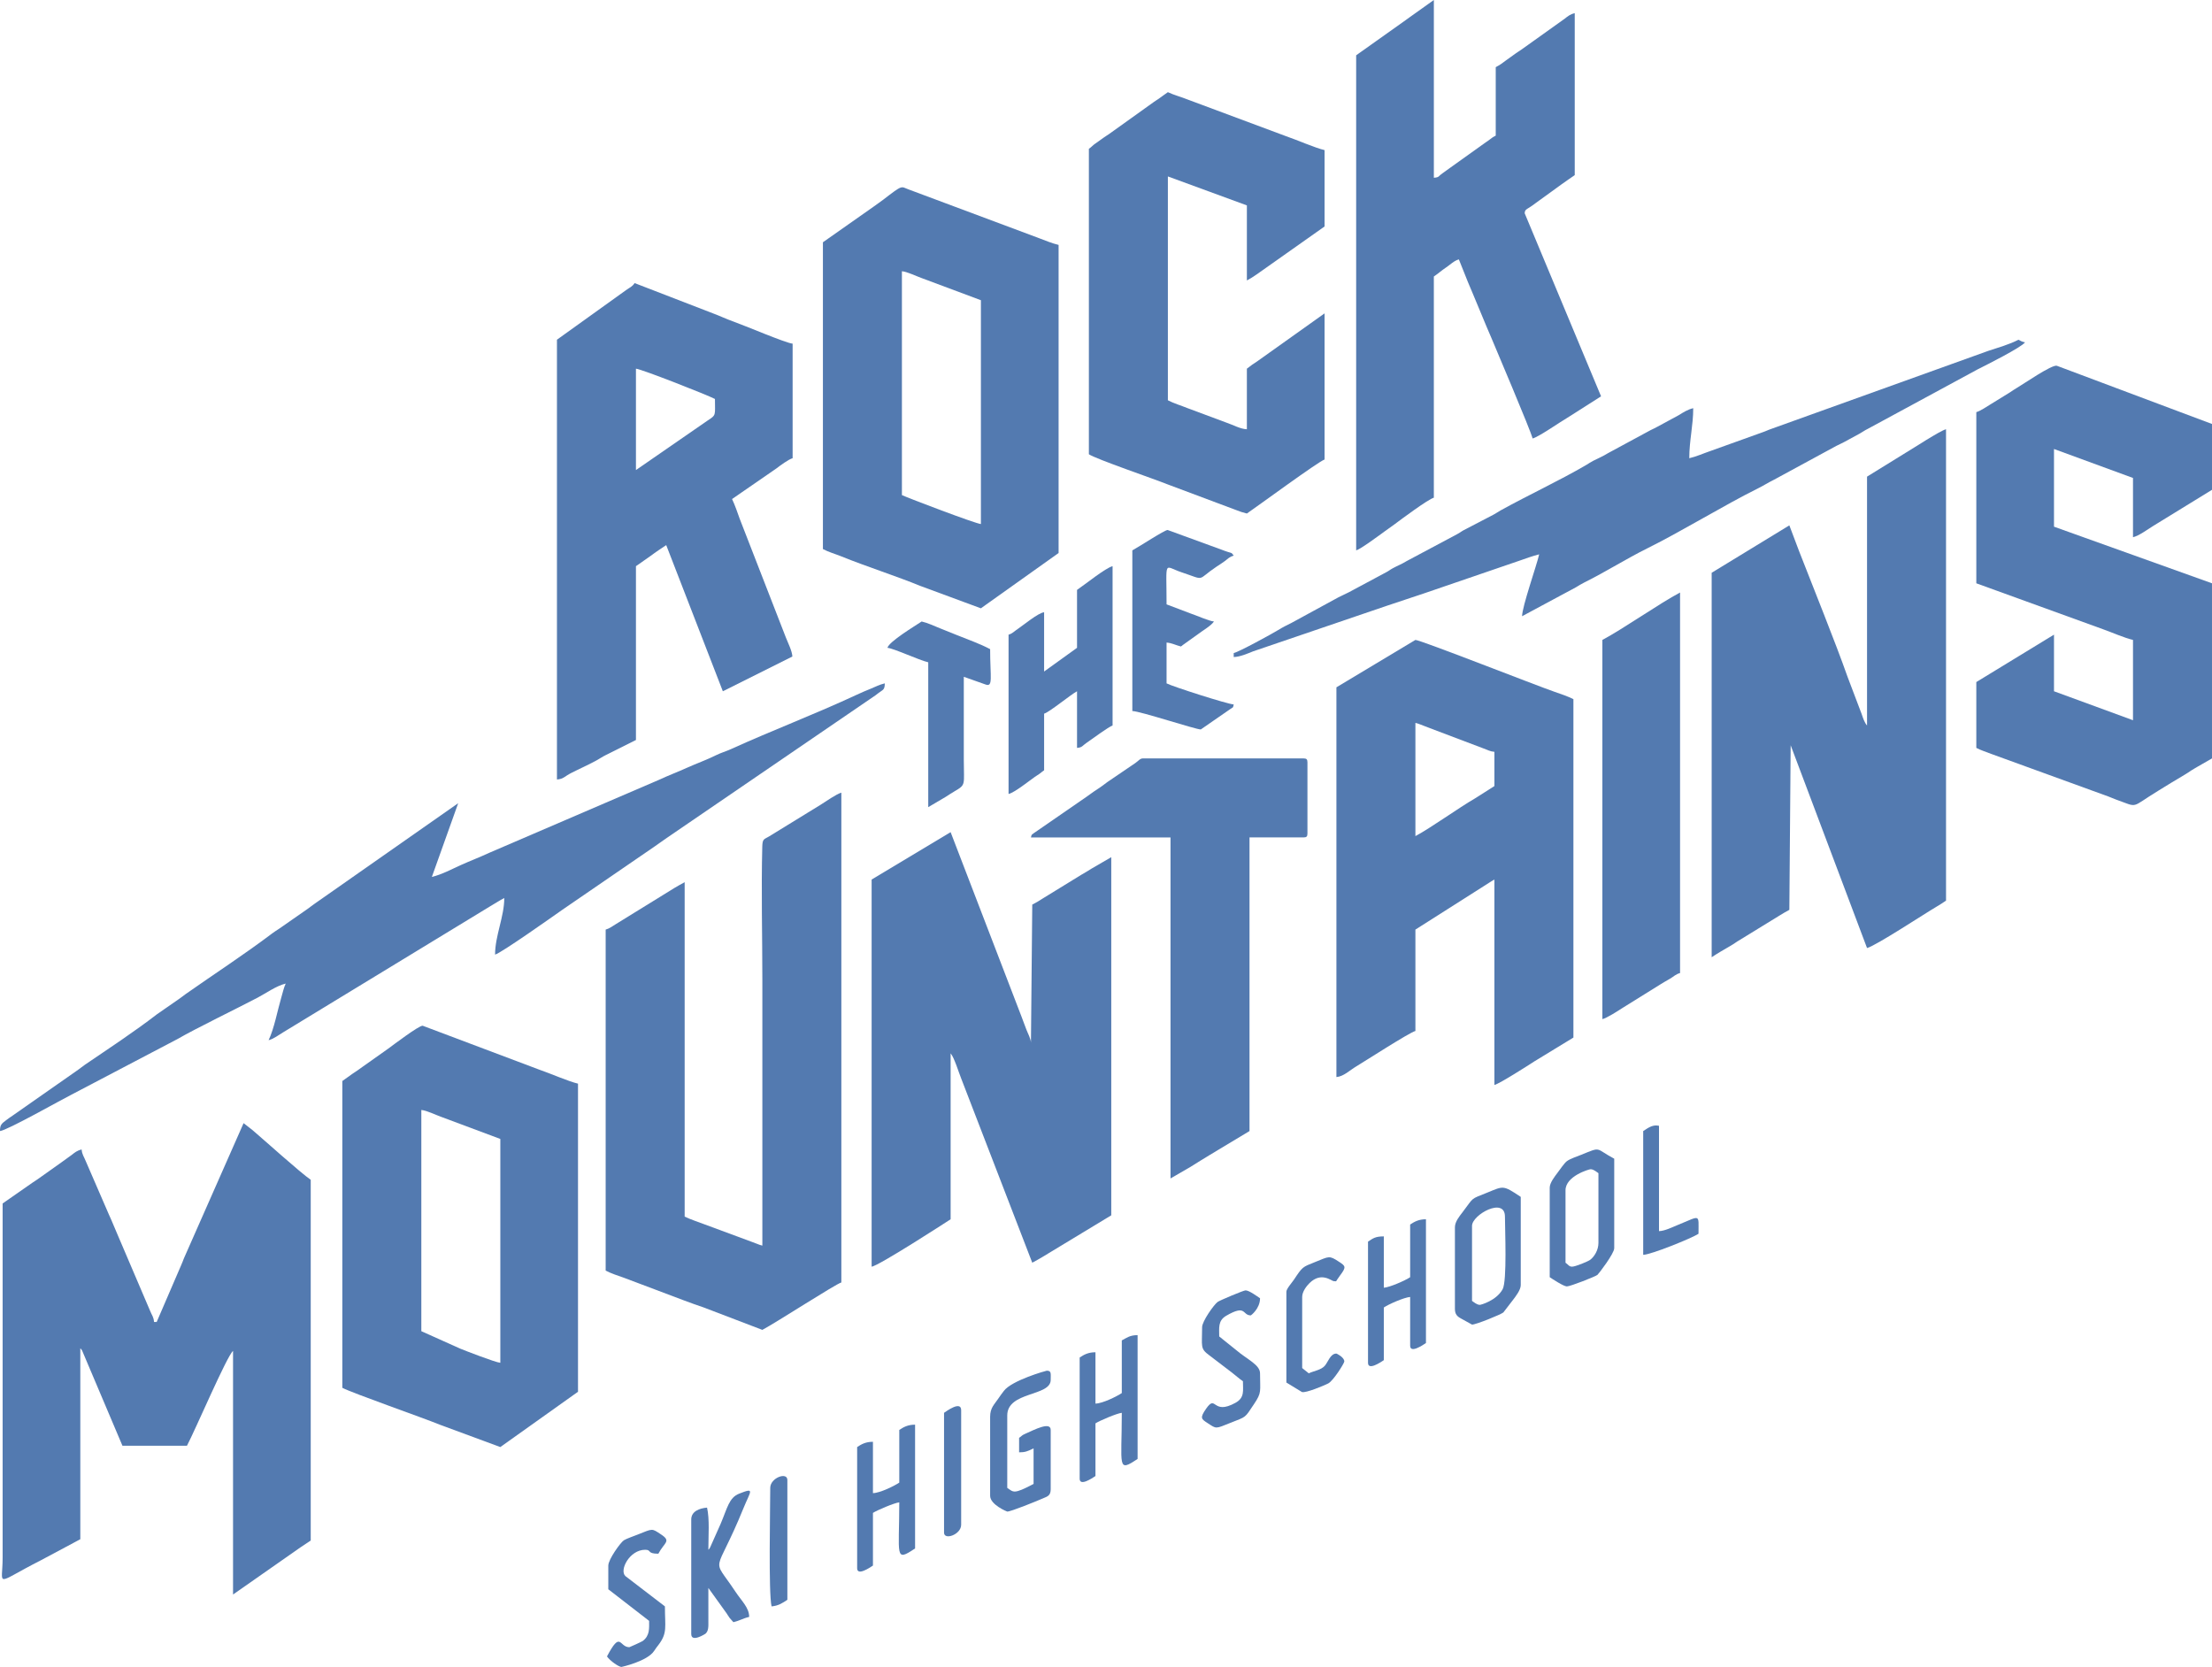
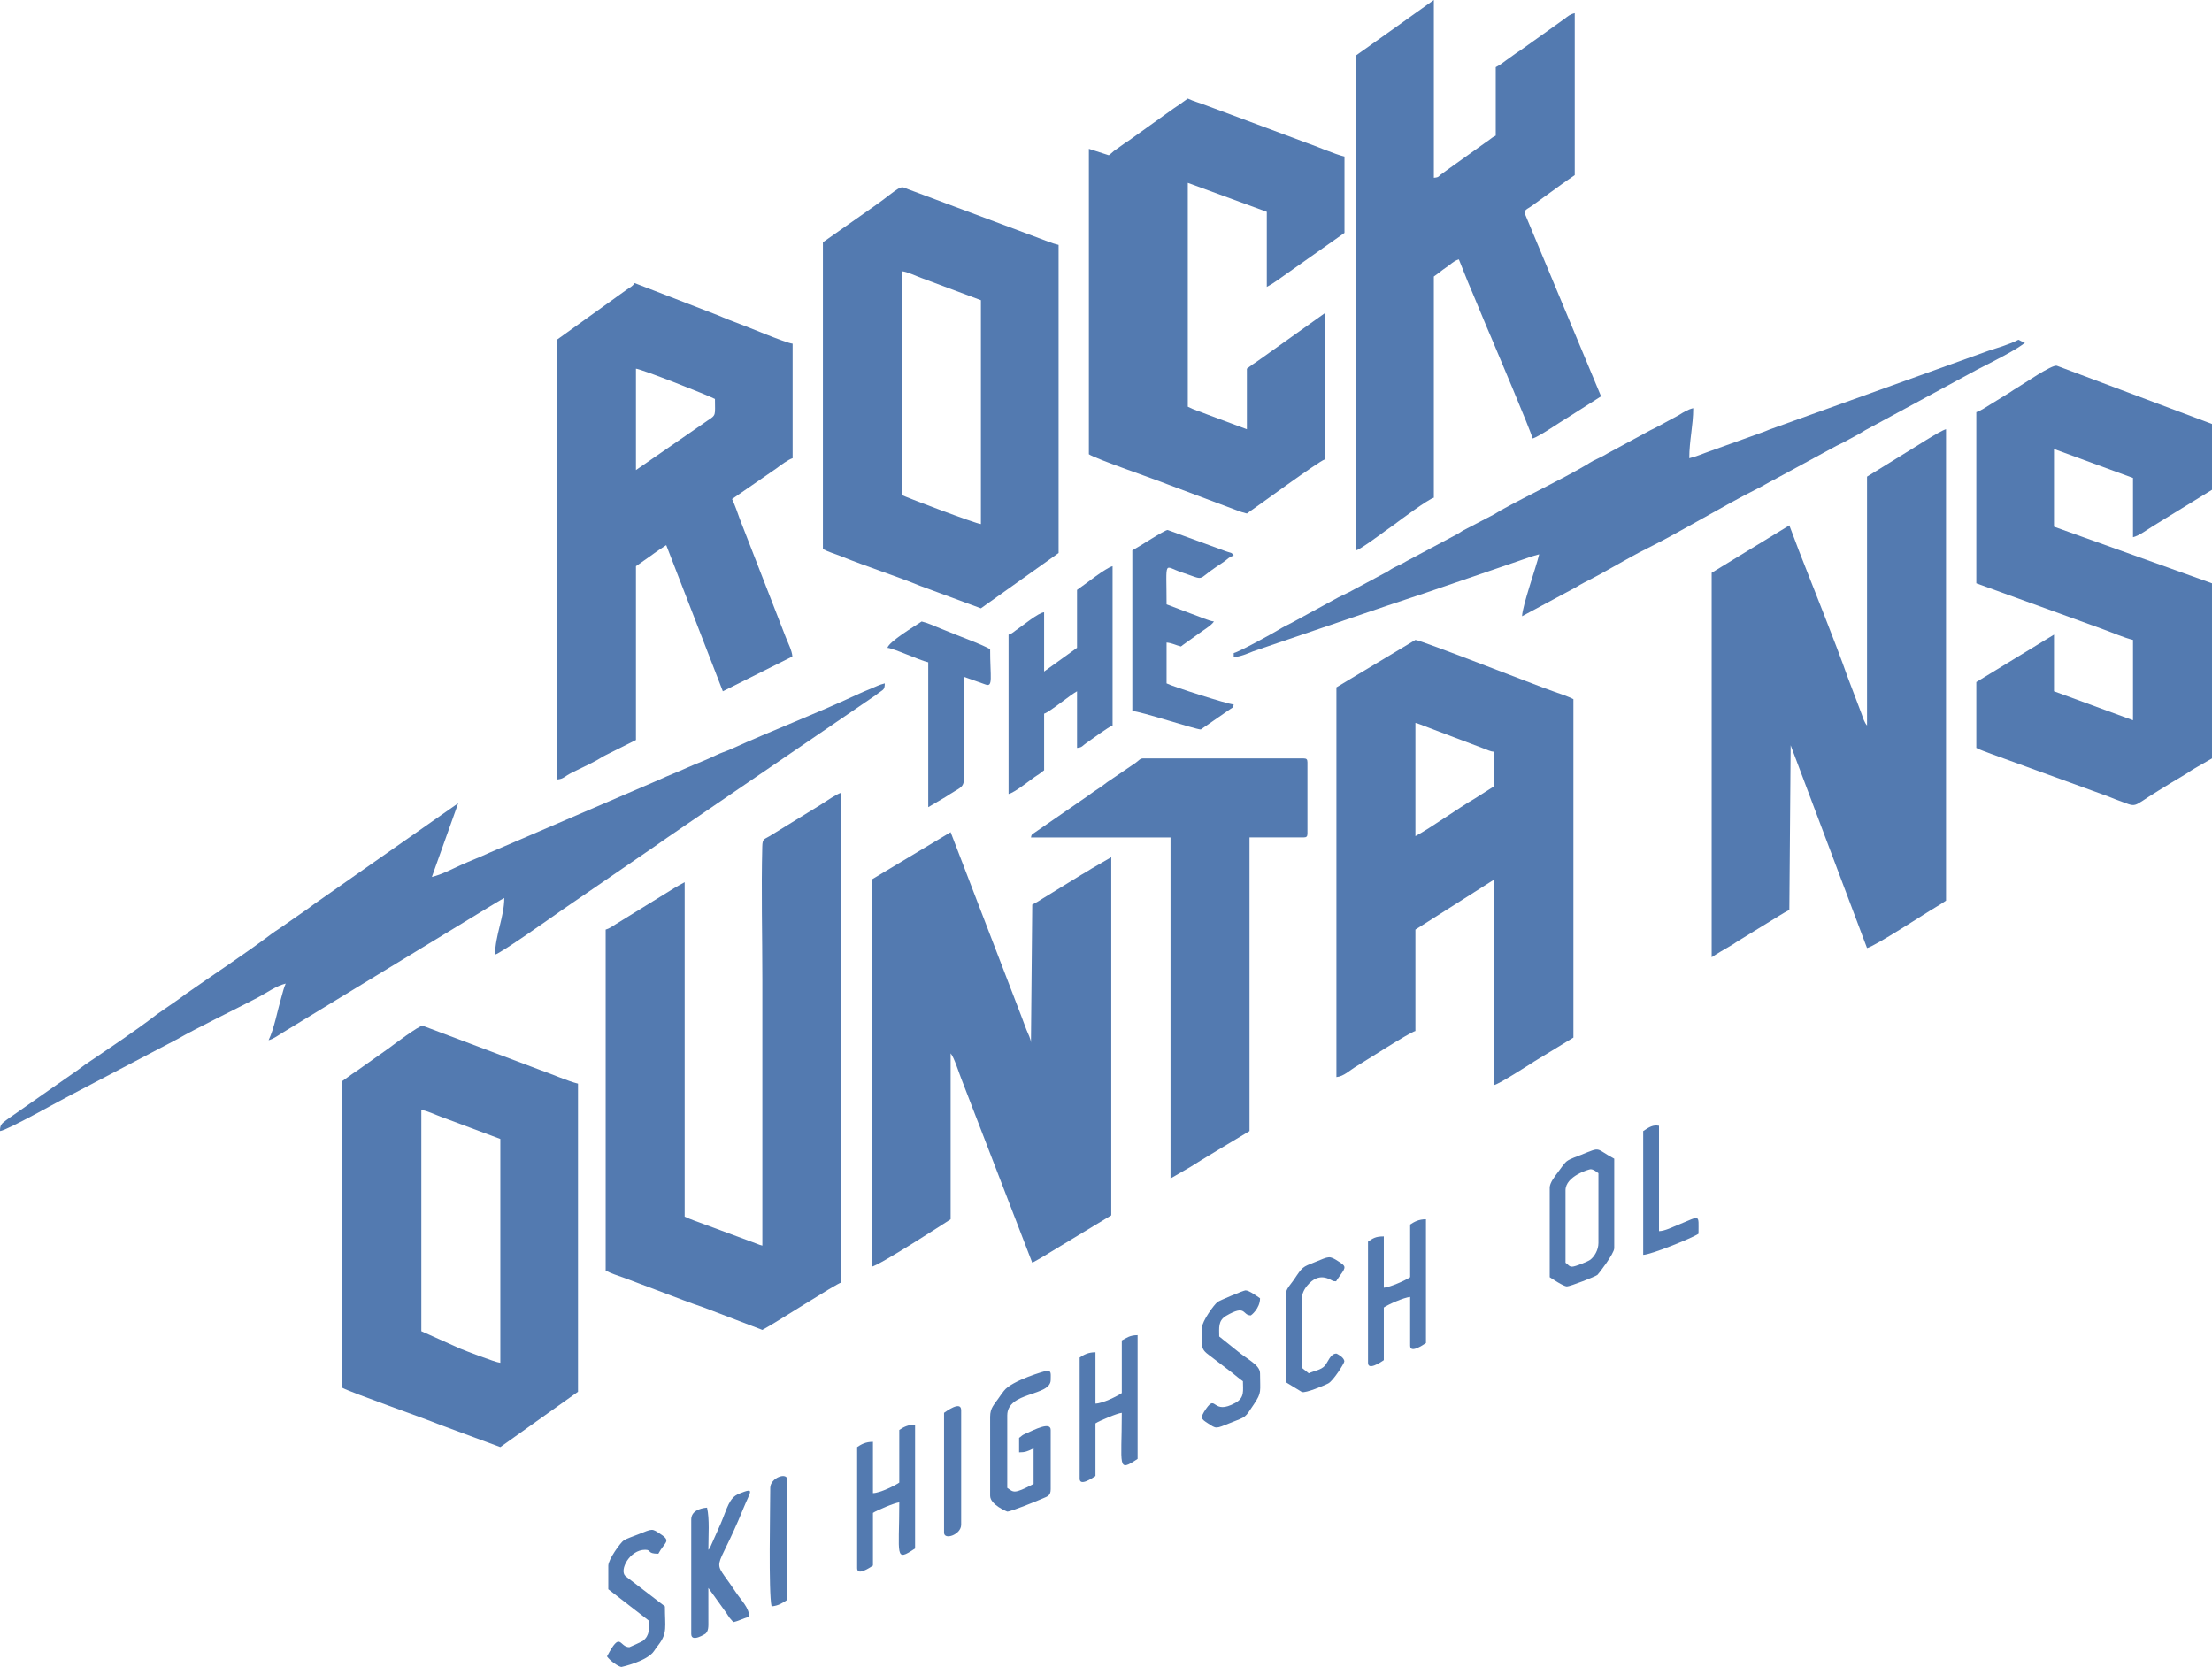
<svg xmlns="http://www.w3.org/2000/svg" xml:space="preserve" width="162.988mm" height="122.824mm" style="shape-rendering:geometricPrecision; text-rendering:geometricPrecision; image-rendering:optimizeQuality; fill-rule:evenodd; clip-rule:evenodd" viewBox="0 0 18767.99 14143.05">
  <defs>
    <style type="text/css">  .fil0 {fill:#537AB0}  </style>
  </defs>
  <g id="Слой_x0020_1">
    <g id="_2362714725248">
-       <path class="fil0" d="M1329.34 11216.13l-22.35 0c-3.71,-44.68 -18.32,-56.31 -31.97,-90.92l-274.15 -641.91c-12.89,-31.64 -22.51,-53.26 -36.64,-86.25 -13.89,-32.38 -25.36,-61.36 -40.67,-93.37l-195.93 -452.01c-15.52,-39.38 -31.41,-55.32 -35.06,-99.01 -39,9.07 -57.14,25.15 -86.33,47.72 -30.74,23.79 -53.45,37.19 -84.28,60.95l-202.52 143.79c-14.9,10.85 -28.05,18.08 -40.35,26.68l-256.79 178.87 0 3005.12c0,250.17 -77.62,226.73 324.16,22.53l334.95 -178.92 0 -1619.86c6.58,7.55 7.05,5.29 14.99,18.52l342.5 808.16 547.41 0c70.55,-133.32 341.98,-768.41 390.99,-804.34l0 2066.72 571.9 -400.02c31.36,-20.95 57.78,-38.3 87.23,-58l0 -3060.98c-83.17,-55.7 -405.38,-346.43 -494.43,-421.62l-75.31 -58.75 -506.25 1147.11c-10.09,23.51 -11.07,32.12 -22.4,55.8l-208.64 483.98 -0.06 0z" />
      <path class="fil0" d="M15841.08 4044.04l0 2111.41c-22.97,-26.42 -33.85,-63.68 -46.24,-98.99l-119.78 -315.91c-103.44,-294.43 -294.92,-766.54 -410.42,-1064.22l-82.68 -218.94 -659.1 402.18 0 3262.06c50.04,-33.51 104.22,-64.63 160.06,-96.89 33.47,-19.31 48.57,-32.69 82.03,-52l332.22 -204.04c32.32,-19.66 54.73,-33.32 84.8,-49.24l11.17 -1396.43 647.95 1720.42c71.02,-16.56 502.24,-300.09 588.44,-349.97 33.31,-19.29 53.41,-33.17 81.86,-52.21l0 -3999.39c-50.15,11.69 -284.02,165.79 -338.8,197.42l-331.49 204.76 0 -0.02z" />
      <path class="fil0" d="M7395.44 7462.53l0 3284.41c57.66,-4.81 651.42,-389.55 670.28,-402.18l0 -1407.61c30.85,35.48 69.76,164.33 89.33,212.3l603.29 1563.96c33.11,-17.53 51.94,-28.76 85.72,-48.34l584.58 -353.84 0 -3038.63 -169.65 98.46c-27.82,18.24 -53.5,32.96 -83.66,50.41l-332.17 204.08c-35.03,23.49 -49.8,30.69 -84.84,49.23l-11.16 1173c0,-31.01 -25.1,-78.62 -37.02,-108.23 -16.72,-41.51 -27.04,-73.76 -42.78,-113.63l-601.68 -1565.58 -670.3 402.18 0.05 0z" />
      <path class="fil0" d="M6468.21 10568.18c-30.69,-7.16 -47.72,-17.3 -82.49,-29.22l-407.63 -150.94c-48.89,-18.23 -121.8,-42.96 -169,-65.61l0 -2837.53c-33.09,17.51 -51.96,28.75 -85.73,48.34l-497.4 306.94c-27.26,16.87 -56.32,38.68 -87.14,46.89l0 2893.4c41.95,22.21 108.68,44.95 160.68,62.73l502.91 189.73c57.1,22.41 112.81,40.54 164.66,58.78l501.16 191.47c118.88,-62.89 622.31,-389.38 670.3,-402.18l0 -4155.77c-40.87,10.9 -136.42,77.58 -176.36,102.92l-435.96 267.85c-43.72,26.42 -56.79,18.54 -58.56,86.67 -9.59,370.39 0.61,756.67 0.61,1128.9 0,752.21 0,1504.41 0,2256.65l-0.05 -0.02z" />
      <path class="fil0" d="M12009.24 7093.85l0 -960.75c30.69,7.16 47.73,17.3 82.5,29.22 37.54,12.86 43.25,18.08 80.79,30.93l413.34 156.38c38.85,13.36 54.82,26 93.66,29.22l0 290.46 -163.9 104.2c-136.61,78.47 -376.95,251.82 -506.39,320.31l0 0.01zm-670.28 -1262.37l0 3306.74c62.08,-5.17 113.26,-57.86 167.22,-89.74 63.3,-37.38 454.13,-289.85 503.06,-301.27l0 -860.2 580.58 -368.98c31.75,-18.64 54.56,-36.94 89.69,-55.54l0 1742.74c43.6,-10.16 296.85,-172.54 337.23,-199l333.07 -203.16 0 -2871.05c-41.95,-22.2 -108.67,-44.95 -160.68,-62.73 -144.63,-49.45 -1137.49,-439.97 -1179.89,-439.97l-670.28 402.18 0 -0.02z" />
      <path class="fil0" d="M5395.76 3988.18l0 -860.2c49.01,4.08 607,223.46 670.3,256.96 0,141.24 13.18,134.1 -62.54,183.23l-607.76 420.02 0 0zm-670.28 -1105.96l0 3731.26c44.85,-3.72 55.8,-15.83 87.12,-35.75 27,-17.16 53.05,-28.78 80.43,-42.44 56.07,-27.98 114.07,-53.8 171.4,-85.54 32.22,-17.84 42.12,-26.93 78.12,-44.77l253.19 -126.63 0 -1474.64 124.79 -87.47c44.98,-33.97 86.55,-60.73 132.15,-91.27l480.37 1240.02 589.94 -294.77c-2.08,-46.74 -36.94,-115.32 -55.28,-161.68l-390.98 -1005.45c-17.92,-51.02 -42.14,-120.54 -65.47,-169.12l376.78 -260c30.12,-23.2 102.86,-77.18 137.1,-86.33l0 -971.92c-57.39,-4.77 -415.07,-157.01 -504.28,-188.36 -57.52,-20.2 -113.8,-47.36 -167.45,-67.14l-668.86 -258.37c-21.5,32.12 -40.44,36.16 -73.71,60.35l-585.4 420.04 0.05 -0.02z" />
      <path class="fil0" d="M11506.54 469.19l0 4200.47c37,-9.88 195.8,-127.78 241.3,-160.89l84.58 -60.63c51.93,-39.16 288.3,-214.87 333.23,-225.35l0 -1876.81c35.2,-23.57 64.7,-50.77 102.75,-76 36.05,-23.93 68.88,-58.37 109.53,-69.23l76.59 191.53c14.93,38.13 23.63,53.43 39.78,94.26l118.24 283.95c13.29,32.97 26.07,59.44 40.2,93.86 28.63,69.75 335.71,790.91 350.79,855.73 50.31,-11.73 233.3,-140.15 294.13,-175.07l286.8 -182.41 -647.95 -1552.85c0,-30.2 18.25,-35.48 39.88,-49.48 23.49,-15.23 31.61,-20.73 52.54,-36.85l220.25 -159.57c37.78,-26.38 73.58,-52.43 111.86,-78.05l0 -1374.1c-39,9.09 -57.14,25.16 -86.33,47.73l-365.01 260.59c-17.48,12.71 -29.43,18.6 -46.89,31.31l-84.6 60.63c-33.97,25.63 -49.26,37.56 -87.47,57.77l0 580.92c-34.45,18.24 -29.6,17.64 -60.35,40.19 -26.37,19.35 -40.08,26.5 -65.58,46.14l-260.59 186.25c-25.93,18.86 -37.52,27.83 -64.94,46.77 -39.2,27.04 -25.14,34.1 -73.59,38.13l0 -1508.14 -163.11 116.16c-33.04,21.81 -46.44,34.66 -78.05,56.02l-248.22 176.32c-32.91,21.86 -50.02,37.4 -84.84,60.4 -34.03,22.47 -55.95,40.92 -84.91,60.3l0 -0.01z" />
      <path class="fil0" d="M16768.29 3496.66l0 1452.27 1074.06 389.41c74.72,26.48 181.38,73.74 255.34,90.96l0 681.45 -670.3 -245.76 0 -480.37 -659.1 402.18 0 558.57c37.7,19.94 82.22,33.66 127.38,51.38l991.37 360.36c29.22,10.36 34.64,15.18 63.86,25.52 201.45,71.39 116.99,74.5 363.64,-75.22 78.81,-47.84 142.68,-88.85 222.53,-134.95 24.4,-14.08 32.07,-20.54 54.26,-35.1 20.76,-13.61 34.83,-20.28 56,-33.37l120.66 -69.24 0 -1485.82 -1340.59 -480.37 0 -659.1 670.3 245.76 0 502.72c51.61,-12.03 124.22,-66.9 172.04,-96.07l498.25 -306.11 0 -558.57 -1316.55 -493.96c-42.89,-11.57 -284.67,156.41 -340.5,188.66 -24.39,14.08 -32.07,20.54 -54.25,35.11l-165.84 102.3c-32.66,19.23 -87.25,57.92 -122.56,67.35z" />
      <path class="fil0" d="M3574.81 11294.33l0 -1876.81c44.72,3.73 122.29,42.03 166.02,57.42l504.27 188.36 0 1899.16c-42.99,-3.57 -297.11,-102.56 -338.62,-119.4l-331.68 -148.72 0 -0.02zm-670.28 -2122.57l0 2602.94c85.26,45.12 685.43,254.7 826.68,312.8l513.9 189.9 659.1 -469.2 0 -2614.12c-81.17,-18.93 -233.99,-86.39 -328.26,-118.59l-989.97 -372.96c-34.61,0 -243.43,159.11 -294.95,196.59l-215.89 152.75c-31.44,24.22 -52.22,36.42 -85.87,59.35 -32.75,22.3 -53.69,39.7 -84.74,60.49l0 0.05z" />
      <path class="fil0" d="M7652.38 4178.11l0 -1876.81c44.71,3.72 122.28,42.02 166.01,57.41l504.27 188.36 0 1899.16c-47.29,-3.93 -616.59,-220 -670.28,-245.76l0 -22.35 0 -0.01zm-670.3 -2122.58l0 2602.94c50.59,26.78 101.94,40.05 159.88,63.56 202.47,82.15 471.42,168.88 666.81,249.25l513.89 189.9c26.12,-17.48 50.27,-37.42 78.21,-55.86l580.93 -413.35 0 -2614.12c-57.24,-13.33 -110.64,-36.78 -166.14,-57.3l-1106.07 -413.27c-68.41,-25.15 -45.61,-44.03 -216.66,87.69 -30.12,23.21 -54.32,38.1 -84.42,60.81l-426.43 299.72 0 0.02z" />
-       <path class="fil0" d="M9238.73 1262.36l0 2591.78c61.56,41.22 555.07,209.83 662.6,253.46l585.12 219.23c31.03,12.64 61.29,22.68 92.87,30.02 70.69,-47.34 612.69,-445.63 659.1,-458.04l0 -1240.02 -574.23 408.85c-14.89,10.85 -28.04,18.08 -40.35,26.68 -19.38,13.54 -25.01,20.58 -44.54,33.65l0 513.88c-54.02,-1.2 -121.14,-38.79 -168.98,-54.43l-333.73 -124.3c-55.63,-22.87 -116.36,-39.93 -167.59,-67.03l0 -1899.16 670.3 245.76 0 636.79c31.79,-16.81 51.07,-29.57 82.84,-51.23l576.29 -406.81 0 -647.95c-81.17,-18.92 -233.99,-86.39 -328.26,-118.59l-830.1 -309.39c-56.52,-22.94 -121.33,-39.7 -171.04,-63.56 -28.25,18.93 -51.37,37.34 -78.07,56.01 -12.3,8.59 -25.45,15.84 -40.34,26.67l-384.16 274.95c-12.31,8.59 -25.46,15.84 -40.35,26.67l-84.74 60.5c-20.21,16.03 -20.47,20.72 -42.64,35.57l-0.01 0.06z" />
+       <path class="fil0" d="M9238.73 1262.36l0 2591.78c61.56,41.22 555.07,209.83 662.6,253.46l585.12 219.23c31.03,12.64 61.29,22.68 92.87,30.02 70.69,-47.34 612.69,-445.63 659.1,-458.04l0 -1240.02 -574.23 408.85c-14.89,10.85 -28.04,18.08 -40.35,26.68 -19.38,13.54 -25.01,20.58 -44.54,33.65l0 513.88l-333.73 -124.3c-55.63,-22.87 -116.36,-39.93 -167.59,-67.03l0 -1899.16 670.3 245.76 0 636.79c31.79,-16.81 51.07,-29.57 82.84,-51.23l576.29 -406.81 0 -647.95c-81.17,-18.92 -233.99,-86.39 -328.26,-118.59l-830.1 -309.39c-56.52,-22.94 -121.33,-39.7 -171.04,-63.56 -28.25,18.93 -51.37,37.34 -78.07,56.01 -12.3,8.59 -25.45,15.84 -40.34,26.67l-384.16 274.95c-12.31,8.59 -25.46,15.84 -40.35,26.67l-84.74 60.5c-20.21,16.03 -20.47,20.72 -42.64,35.57l-0.01 0.06z" />
      <path class="fil0" d="M3664.19 7440.18l223.44 -625.59 -1215.54 851.17c-25.79,17.24 -35.45,26.93 -57.86,42.67l-243.64 169.68c-21.36,14.13 -40.12,25.47 -60.03,40.5 -238.62,180.19 -491.18,344 -735.55,515.65 -22.41,15.75 -32.07,25.45 -57.86,42.66l-184.71 128.08c-195.54,150.66 -406.81,288.98 -610.92,428.01 -28.14,19.16 -29.64,23.62 -57.76,42.78l-552.05 386.36c-21.2,13.99 -36.73,25 -58.94,41.59 -41.66,31.12 -52.75,41.14 -52.75,92.48 59.81,-4.97 520.34,-265.79 607.03,-309.03l901.31 -472.79c144.6,-84.47 512.52,-263.06 677.69,-350.08 71.28,-37.56 159.91,-101.06 238.19,-119.31 -16.01,33.38 -25.15,76.51 -37.63,118.76 -32.66,110.5 -59.72,261.84 -107.6,361.6 41.27,-9.61 89.06,-46.47 123.24,-66.66l1749.9 -1065.29c45.9,-26.7 82.47,-51.23 126.53,-74.54 0,158.78 -78.21,320.16 -78.21,480.37 53.15,-14.2 488.2,-322.31 569.9,-379.69l781.85 -536.37c37.52,-24.9 64.71,-47.11 105,-73.74l1771.95 -1210.83c13.21,-9.26 11.96,-9.45 25.29,-19.4 39.51,-29.46 51.51,-25.25 52.75,-81.28 -48.5,11.3 -77.2,28.88 -121.33,46.21 -34.69,13.63 -78.05,32.39 -117.03,50.55 -351.62,163.87 -714.93,301.38 -1068.62,461.85 -41.15,18.68 -83.56,30.38 -126.86,51.89 -81.03,40.22 -161.46,68.25 -241.84,104.47 -79.68,35.94 -159.56,65.87 -242.03,104.29l-1437.49 618.05c-83.48,38.91 -160.85,67.77 -241.99,104.35 -76.78,34.61 -163.42,81.33 -245.8,100.51l-0.02 0.05z" />
      <path class="fil0" d="M8747.2 7105.02l1184.17 0 0 2893.4 169.79 -98.34c57.6,-35.63 109.97,-69.46 165.71,-102.39l334.77 -201.45 0 -2491.24 458.04 0c25.74,0 33.51,-7.77 33.51,-33.51l0 -603.27c0,-25.74 -7.77,-33.51 -33.51,-33.51l-1362.92 0c-24.01,0 -37.57,20.95 -62.41,38.11l-239.37 162.81c-22.41,15.73 -32.07,25.46 -57.86,42.67 -43.71,29.2 -77.5,51.05 -118.83,82.25l-449.47 310.19c-20.07,17.51 -13.53,3.87 -21.65,34.21l0.03 0.06z" />
      <path class="fil0" d="M14332.93 3887.65c0,-151.26 33.51,-276.95 33.51,-424.51 -45.55,10.63 -83.41,34.66 -120.64,58.1l-181.16 98.11c-19.06,11.15 -36.43,18.37 -59.52,29.85l-362.56 196.02c-41.13,25.9 -83.4,43.31 -125.31,64.62 -24.63,12.53 -34.96,21.28 -55.86,33.51 -237.35,138.65 -489.22,254.15 -729.8,387.35 -27.88,15.43 -35.19,23.36 -63.01,37.52l-249.78 130.06c-27.58,15.27 -26.45,18.38 -55.62,33.75l-429.85 229.26c-39.89,25.11 -75.2,37.39 -117.8,60.95 -27.58,15.28 -26.46,18.39 -55.62,33.76l-312.81 167.58c-42.17,22.22 -81.47,37.63 -119.11,59.62l-368.82 200.91c-42.43,21 -73.93,36.63 -116.21,62.53 -53.48,32.75 -329.73,183.78 -375.34,194.4l0 33.51c53.29,-1.17 119.79,-30.15 164.09,-48.16l1133.2 -386.13c108.98,-36.03 207.29,-69.23 318.39,-106.14l807.1 -276.51c51.1,-17.04 114.1,-41.64 168.99,-54.42 -23.88,102.6 -143.3,438.7 -145.23,525.06l457.83 -245.96c25.9,-15.13 37.94,-24.41 70.95,-40.77 181.89,-90.09 353.51,-199.97 536.22,-290.45 286.73,-142 656.33,-368.81 934.67,-506.46 50.4,-24.94 86.34,-49.09 137.81,-74.44l528.63 -286.89c26.65,-13.29 41.03,-19.4 67.28,-33.24l130.33 -70.77c30.54,-16.92 36.41,-24.19 70.51,-41.21l934.82 -506.28c78.64,-38.94 367.28,-184.65 398.43,-227.17 -29.37,-6.83 -32.83,-10.16 -55.86,-22.35 -74.35,39.35 -169.1,65.74 -252.82,93.5l-1840.6 661.8c-37.56,12.78 -43.08,18.27 -80.64,31.09l-435.69 156.4c-65.5,22.3 -119.62,47.86 -183.11,62.65l0.03 -0.02z" />
-       <path class="fil0" d="M13595.6 5429.32l0 3217.36c36.96,-8.61 130.79,-68.69 165.49,-91.43l323.67 -201.4c29.18,-18.49 53.31,-31.92 84.24,-49.8 33.57,-19.4 48.02,-38.29 85.71,-48.34l0 -3228.56c-176.2,93.24 -483.37,309.18 -659.1,402.17l-0.01 -0.01z" />
      <path class="fil0" d="M9138.2 5004.79l0 491.55 -279.31 201.1 0 -502.72c-49.45,4.11 -175.64,109.69 -225.69,142.96 -28.65,19.02 -43.98,38.43 -75.93,46.97l0 1351.75c51.31,-11.95 173.58,-110.62 223.3,-145.38 12.37,-8.66 25.36,-15.8 40.35,-26.68 19.13,-13.86 19.84,-16.87 38,-29.04l0 -480.37c43.95,-11.75 223.04,-160.14 279.29,-189.9l0 480.37c45.73,-3.81 43.19,-17.43 80.36,-42.54 39.38,-26.58 191.12,-139.33 221.27,-147.39l0 -1351.75c-58.77,13.69 -233.61,155.56 -301.62,201.1l-0.02 -0.02z" />
      <path class="fil0" d="M9607.4 4669.66l0 1362.91c67.68,1.51 537.18,156.4 580.92,156.4l250.96 -173.55c30.15,-21.33 19.43,-5.37 28.33,-38.7 -48.03,-1.06 -519.42,-152.1 -569.74,-178.75l0 -346.32c47.37,3.95 78.24,23.11 122.88,33.52 2,-1.75 5.17,-7.04 6.03,-5.14 0.88,1.89 4.71,-4.2 5.93,-5.25l130.22 -93.2c41.03,-31.61 112.27,-71.61 137.09,-108.67 -42.11,-3.51 -149.96,-52.2 -199.67,-68.44l-202.49 -76.78c0,-387.89 -27.92,-323.94 127.01,-272.25 212.17,70.82 120.86,69.83 299.66,-49.58 23.79,-15.88 44.49,-28.04 66.79,-44.93 26.71,-20.27 40.3,-36.99 76.3,-46.6 -25.92,-35.37 -4.62,-11.96 -105.03,-51.37l-455.61 -166.26c-25.23,-0.82 -244.5,143.81 -299.56,172.93l-0.01 0.05z" />
      <path class="fil0" d="M7529.5 5496.34c53.46,4.46 268.18,104.68 346.32,122.89l0 1228.86 147.62 -86.98c29.1,-18.46 46.06,-30.25 75.46,-47.43 99.48,-58.12 78.55,-51.86 78.55,-267.75l0 -703.8 182.82 64.76c68.33,26.37 40.61,-58.8 40.61,-299.37 -87.76,-46.42 -183.86,-79.57 -282.71,-119.47 -50.93,-20.57 -97.36,-39.53 -143.41,-57.69 -51.38,-20.25 -100.59,-44.8 -154.81,-57.44 -59.43,39.78 -276.09,169.6 -290.46,223.44l0 -0.02z" />
-       <path class="fil0" d="M12556.66 11070.89c-26.36,0 -49.71,-21.9 -67.03,-33.51l0 -636.79c0,-94.32 279.29,-248.94 279.29,-78.2 0,106.48 19.1,547.06 -19.98,616.79 -54.57,97.42 -185.84,131.68 -192.29,131.68l0 0.02zm-212.25 -659.1l0 692.63c0,46.03 18.86,64.58 51.75,82.32 11.71,6.31 93.1,51.75 93.48,51.75 34.26,0 244.58,-85.5 265.63,-103.05l82.62 -107.31c21.35,-28.28 65.12,-83.58 65.12,-124.79l0 -748.47c-152.5,-102.13 -146.12,-92.08 -282.7,-36.93 -151.64,61.24 -109.83,34.72 -211.91,167.9 -23.41,30.55 -63.97,79.11 -63.97,125.97l-0.01 -0.03z" />
      <path class="fil0" d="M13338.66 10746.92c-26.85,0 -32.85,-18.09 -55.86,-33.51l0 -614.44c0,-121.08 200.59,-178.73 212.25,-178.73 26.36,0 49.71,21.92 67.03,33.51l0 592.09c0,60.08 -34.53,116.11 -69.55,142.7 -18.72,14.21 -126.15,58.38 -153.87,58.38l0 0zm-189.92 -670.3l0 759.66c22.3,14.93 118.47,78.21 145.23,78.21 29.1,0 242.26,-83.52 259.62,-97.87 10.48,-8.66 142.54,-181.29 142.54,-226.11l0 -759.66c-165.71,-87.69 -103.3,-104.85 -279.29,-33.51 -36.84,14.93 -95.99,34.05 -123.51,55.24 -20.98,16.13 -60.11,73.48 -79.49,99.25 -21.38,28.46 -65.13,83.45 -65.13,124.81l0.03 -0.02z" />
      <path class="fil0" d="M8400.88 12020.48l0 670.3c0,76.3 143.75,134.06 145.24,134.06 32.64,0 251.51,-89.64 301.74,-111.59 38.34,-16.75 66.92,-22.03 66.92,-78.31l0 -502.71c0,-74.52 -139.18,-1.51 -214.12,31.67 -36.57,16.19 -24.85,15.83 -53.99,35.37l0 122.88c51.37,0 70.63,-8.44 122.89,-33.51l0 301.62c-171.55,90.77 -169.49,69.65 -223.44,33.51l0 -614.43c0,-205.22 368.64,-160.53 368.64,-301.62 0,-54.36 7.55,-78.21 -33.51,-78.21 -5.09,0 -297.11,81.76 -364.22,172 -19.38,26.08 -29.69,38.83 -46.95,64.78 -31.92,48.1 -69.23,76.94 -69.23,154.21l0.02 -0.01z" />
      <path class="fil0" d="M7630.06 12132.18l0 446.86c-40.21,26.91 -161.59,87.99 -223.44,89.37l0 -435.69c-61.18,0 -97.75,20.38 -134.07,44.7l0 1027.77c0,67.65 105.5,-3.22 134.07,-22.34l0 -446.86c32.38,-21.68 184.11,-86.1 223.44,-89.37 0,456.61 -41.64,508.65 134.07,390.99l0 -1050.12c-61.18,0 -97.75,20.38 -134.07,44.69l0 0z" />
      <path class="fil0" d="M9518.03 11372.54l0 446.86c-40.21,26.91 -161.59,87.99 -223.45,89.37l0 -435.69c-61.17,0 -97.75,20.38 -134.06,44.69l0 1027.78c0,67.65 105.5,-3.22 134.06,-22.35l0 -446.85c32.38,-21.68 184.11,-86.11 223.45,-89.37 0,456.61 -41.64,508.64 134.06,390.99l0 -1050.13c-65.44,0 -91.45,22.15 -134.06,44.7l0 0z" />
      <path class="fil0" d="M11964.58 10389.44l0 446.86c-42.33,28.34 -170.77,84.98 -223.44,89.37l0 -435.69c-72.04,0 -91.58,16.24 -134.07,44.69l0 1027.78c0,67.65 105.51,-3.22 134.07,-22.35l0 -446.85c42.33,-28.35 170.77,-84.98 223.44,-89.38l0 413.35c0,67.64 105.5,-3.22 134.07,-22.35l0 -1050.12c-61.18,0 -97.75,20.36 -134.07,44.69z" />
      <path class="fil0" d="M6010.17 13148.79c0,-115.77 11.51,-260.18 -11.16,-357.49 -63.22,5.25 -134.07,30.79 -134.07,100.54l0 971.92c0,76.18 120.3,-2.22 120.5,-2.38 27.04,-24.09 25.21,-60.32 24.87,-109.2 -0.67,-93.08 -0.14,-186.31 -0.14,-279.42l154.16 214.5c10.04,15.18 16.06,25.6 26.73,40.3l31.38 35.66c53.58,-12.48 80.5,-32.21 134.07,-44.69 0,-78.61 -63.54,-133.77 -118.43,-216.73 -206.14,-311.46 -171.85,-110.69 69.25,-703.84 60.27,-148.25 102.66,-180.02 -35.78,-125.14 -86.35,34.23 -99.54,120.49 -157.24,256.1l-89.52 200.95c-7.83,14.39 -7.53,10.74 -14.61,18.91l-0.02 0.02z" />
      <path class="fil0" d="M10199.49 11260.82c0,164.63 -19.16,180.19 62.33,239.29l190.12 145.01c33.9,25.78 60.32,51.28 93.86,73.72 0,78.49 16.26,139.04 -62.87,182.89 -199.27,110.44 -160.83,-77.75 -250.28,51.37 -54.27,78.35 -39.88,86.25 13.59,121.16 76.95,50.25 64.2,49.39 194.38,-2.57 137.4,-54.83 117.46,-36.57 199.02,-158.46 67.5,-100.86 51.39,-104.09 51.39,-261.41 0,-73 -110.49,-118.18 -203.8,-198.39l-142.52 -114.42c0,-72.34 -11.93,-134.17 59.12,-175.48 173.09,-100.59 134.28,-3.28 209,-3.28 1.34,0 78.21,-57.29 78.21,-145.24 -22.95,-15.35 -92.36,-67.02 -122.89,-67.02 -16.97,0 -220.27,85.58 -236.99,98.16 -32.24,24.27 -131.67,164.24 -131.67,214.64l0 0.02z" />
      <path class="fil0" d="M5161.16 13282.85l0 201.1 346.32 268.11c0,62.28 7.15,124.06 -53.29,170.12 -9.09,6.91 -112.12,53.29 -114.27,53.29 -87.9,0 -71.27,-146.01 -189.9,78.21 25.57,38.2 101.24,89.37 122.89,89.37 1.87,0 220.51,-48.66 277.15,-136.19 15.21,-23.54 21.76,-31.01 37.56,-51.82 76.87,-101.27 53.92,-151.8 53.92,-325.87l-335.13 -256.96c-54.18,-49.86 35.4,-223.41 167.55,-223.41 57.23,0 11.49,33.51 111.72,33.51 52.14,-98.53 113.07,-104.9 20.27,-165.49 -76.9,-50.23 -64.2,-49.41 -194.37,2.57 -30.36,12.13 -97.19,35.19 -118.56,49.02 -27.39,17.77 -131.86,161.83 -131.86,214.44l0 0z" />
      <path class="fil0" d="M10914.45 10959.17l0 770.82 132.1 80.54c32.69,10.18 184.54,-53.67 222.28,-72.47 43.42,-21.65 137.17,-172.04 137.17,-186.8 0,-36.08 -65.08,-67.03 -67.02,-67.03 -51.62,0 -70.3,70.74 -98.13,102.97 -32.33,37.44 -91.52,43.03 -136.47,64.61l-55.86 -44.69 0 -603.27c0,-45.5 37.49,-93.12 61.71,-117.03 101.76,-100.44 186.98,-17.04 206.39,-17.04 32.17,0 6.64,13.75 52.9,-47.64 55.54,-73.71 47.46,-80.16 -10.28,-117.86 -83.84,-54.75 -80.49,-44.65 -203.65,4.44 -105.22,41.95 -103.68,38.3 -176.29,147.7 -15.58,23.47 -64.84,78.65 -64.84,102.71l0 0.02z" />
      <path class="fil0" d="M13941.92 9596.27l0 1050.12c62.84,0 411.74,-140.25 469.2,-178.73 0,-173.09 21.49,-154.28 -175.34,-74.78 -44.63,18.01 -110.35,51.35 -159.79,52.45l0 -893.71c-49.71,-10.52 -83.29,10.67 -134.07,44.69l0 -0.03z" />
      <path class="fil0" d="M6535.24 12623.73c0,174.39 -15.6,890.59 11.16,1005.44 59.46,-4.95 95.75,-30.22 134.07,-55.87l0 -1016.58c0,-71.2 -145.24,-18.76 -145.24,67.02l0.01 0z" />
      <path class="fil0" d="M8009.87 11986.95l0 1016.61c0,66.89 145.24,16.96 145.24,-67.02l0 -971.92c0,-85.12 -131.19,12.92 -145.24,22.35l0 -0.02z" />
    </g>
  </g>
</svg>